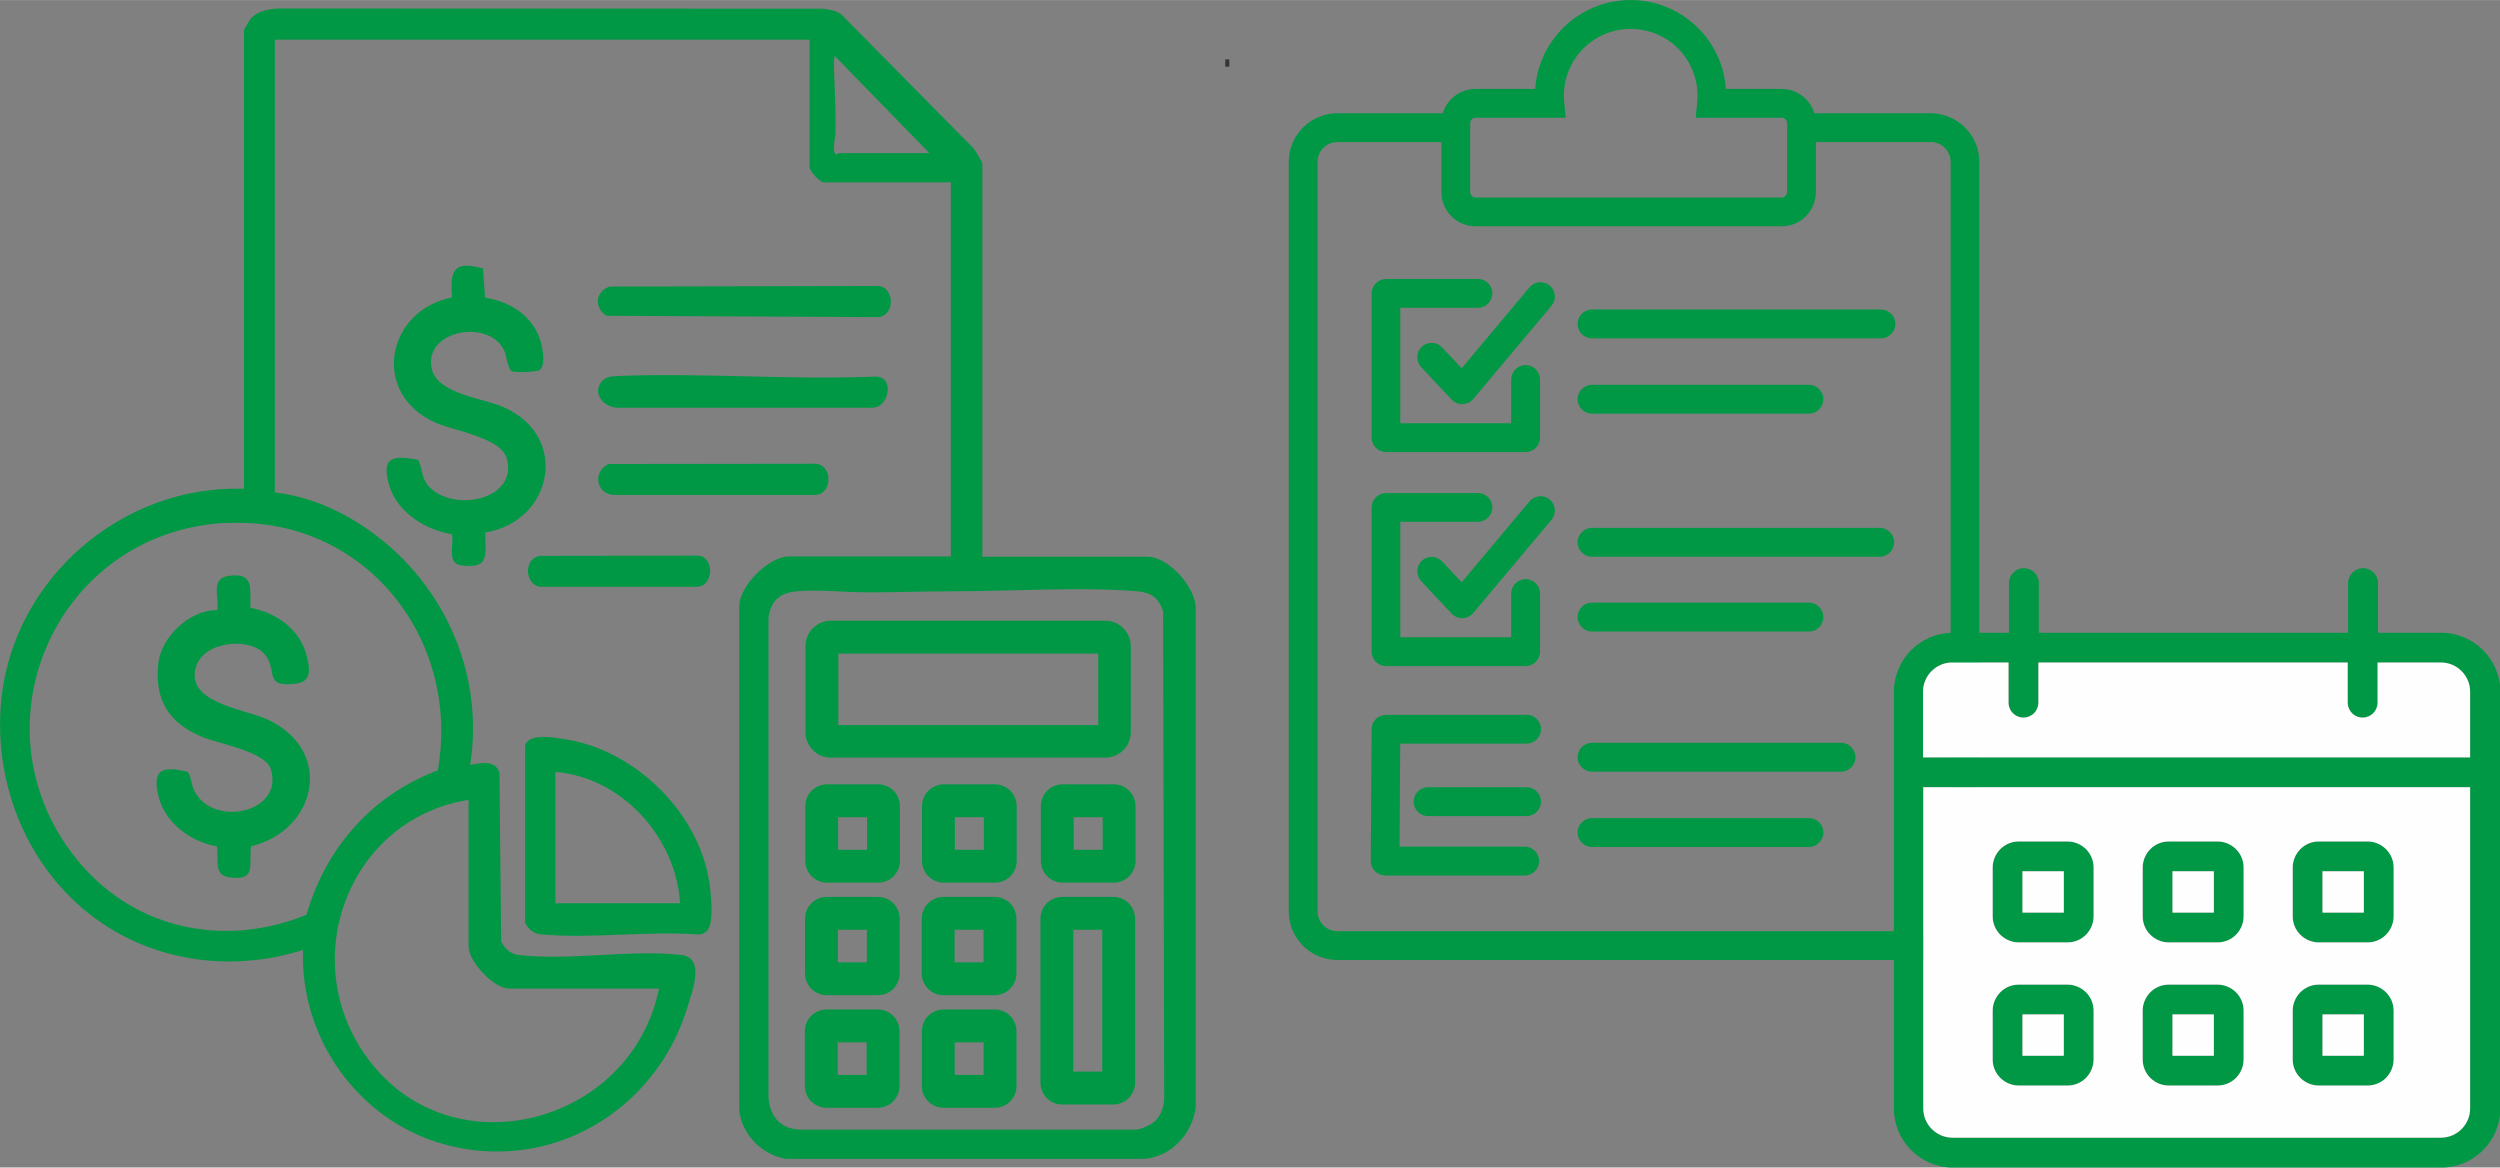
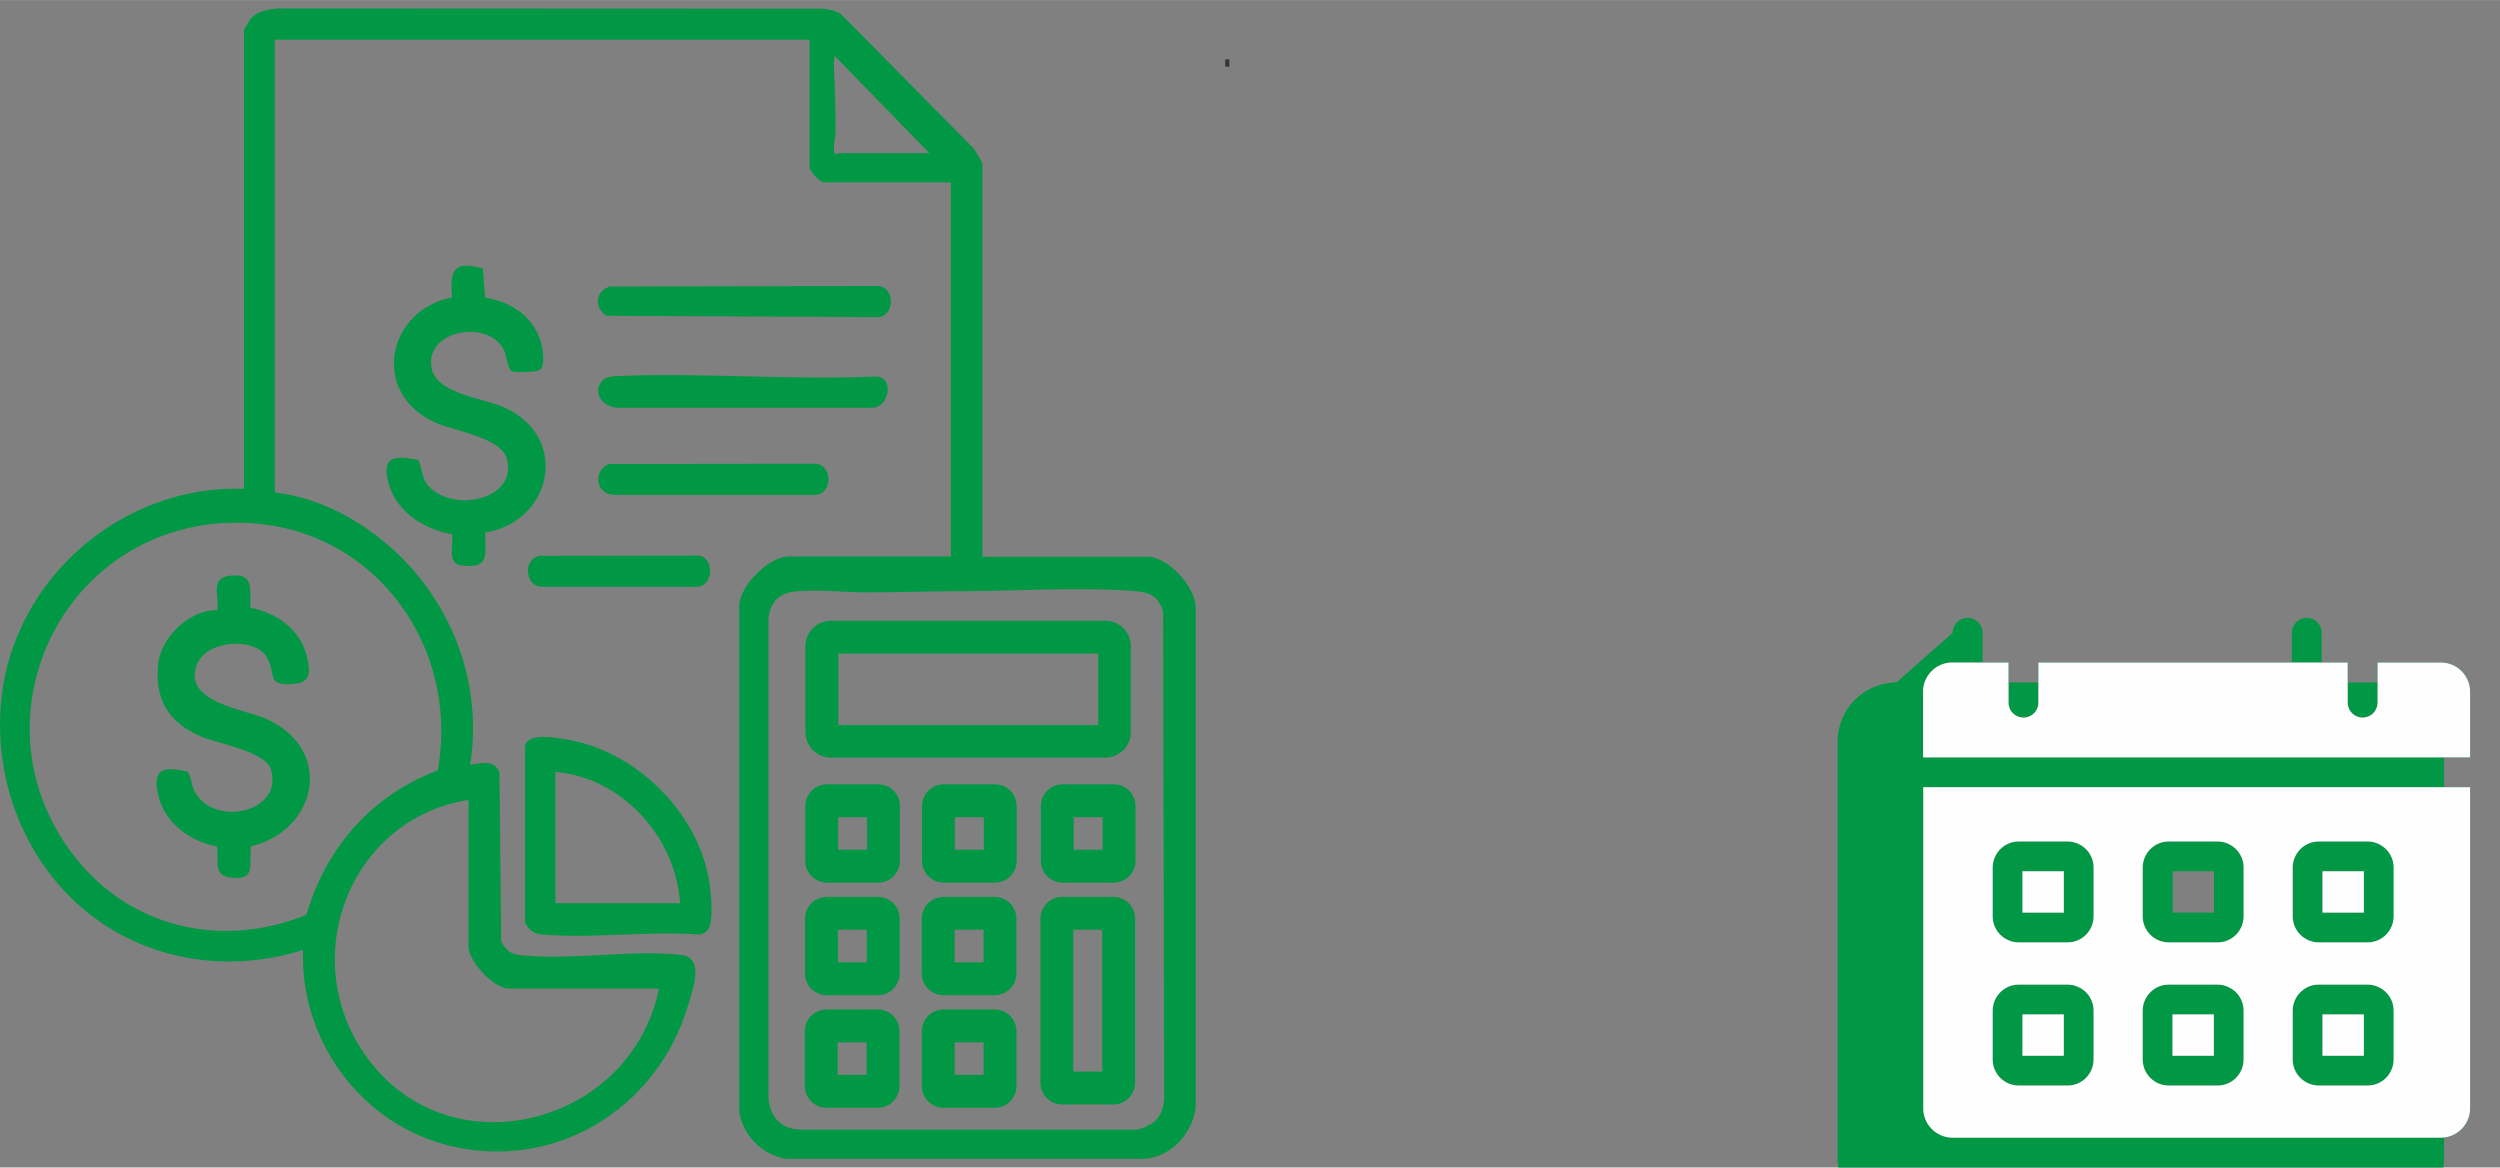
<svg xmlns="http://www.w3.org/2000/svg" xml:space="preserve" width="7.486in" height="3.496in" version="1.1" style="shape-rendering:geometricPrecision; text-rendering:geometricPrecision; image-rendering:optimizeQuality; fill-rule:evenodd; clip-rule:evenodd" viewBox="0 0 294.47 137.51">
  <rect x="0" y="0" width="294.47" height="137.51" fill="#808080" stroke="none" />
  <defs>
    <style type="text/css">
   
    .str0 {stroke:#373435;stroke-width:0.28;stroke-miterlimit:2.613}
    .fil1 {fill:none}
    .fil2 {fill:#FEFEFE}
    .fil0 {fill:#009844;fill-rule:nonzero}
   
  </style>
  </defs>
  <g id="Layer_x0020_1">
    <g id="_2100746284096">
      <path class="fil0" d="M28.7 3.63c0.03,-0.13 0.65,-1.2 0.78,-1.37 0.81,-0.98 2.02,-1.14 3.19,-1.27l64.36 0.03c0.81,0.16 1.63,0.23 2.24,0.85l15.37 15.57c0.23,0.26 1.07,1.66 1.07,1.85l0 46.28 19.44 0c2.47,0 5.72,3.61 5.69,6.08l0 58.77c-0.39,3.12 -2.89,5.85 -6.08,6.08l-42.16 0c-2.86,-0.49 -5.17,-2.8 -5.53,-5.69l0 -59.55c0.19,-2.44 3.54,-5.72 5.88,-5.72l19.05 0 0 -44.07 -14.98 0c-0.45,0 -1.66,-1.3 -1.66,-1.82l0 -14.98 -62.99 0 0 53.34c3.67,0.39 7.25,1.89 10.3,3.9 9.3,6.11 14.46,17.06 12.71,28.18 1.27,-0.23 2.93,-0.62 3.45,0.91l0.2 19.89c0.49,0.88 1.01,1.46 2.08,1.59 5.88,0.71 13.23,-0.68 19.14,0 2.8,0.33 1.33,4.13 0.78,5.98 -3.67,12.35 -16.19,19.86 -28.86,16.28 -10.01,-2.83 -16.84,-12.48 -16.48,-22.85 -7.22,2.31 -15.24,1.69 -21.84,-2.02 -9.72,-5.46 -14.85,-16.61 -13.68,-27.63 1.53,-14.2 14.3,-25.16 28.57,-24.67l0 -54.02 0 0 0 0 -0.03 0.07zm70.04 14.4c3.58,0 7.15,0 10.73,0l-11.12 -11.41c-0.16,0 -0.13,1.59 -0.1,1.85 0.1,2.37 0.19,4.78 0.16,7.15 0,0.52 -0.45,2.18 0.03,2.54 0.13,0.13 0.23,-0.1 0.29,-0.1l0 0 0 0 0 -0.03zm-72.22 43.55c-20.35,1.17 -30.26,24.77 -16.97,40.24 6.7,7.77 17.16,9.78 26.55,5.92 2.28,-7.9 7.74,-14.11 15.47,-17 2.76,-15.67 -8.81,-30.07 -25.06,-29.12l0 0 0 0 0 -0.03zm109.57 70.43c0.68,-0.65 1.04,-1.79 1.04,-2.73l-0.13 -57.27c-0.52,-1.63 -1.4,-2.21 -3.06,-2.37 -6.5,-0.55 -14.76,0 -21.48,0 -3.38,0 -6.89,0.13 -10.27,0.13 -2.57,0 -5.79,-0.36 -8.29,-0.13 -2.02,0.16 -3.15,1.11 -3.38,3.19l0 56.46c0.19,2.37 1.53,3.77 3.97,3.77l39.26 0c0.71,-0.03 1.82,-0.59 2.34,-1.04l0 0 0 0 0 0zm-80.9 -37.8c-13.81,2.18 -20.22,18.27 -12.32,29.84 9.65,14.17 31.46,8.65 34.75,-7.61l-17.68 0c-1.76,0 -4.75,-3.19 -4.75,-4.94l0 -17.29 0 0zm-25.68 -22.62c3.12,0.59 5.92,2.6 6.66,5.82 0.36,1.53 0.52,2.89 -1.37,3.12 -3.61,0.39 -2.18,-1.17 -3.38,-3.15 -1.46,-2.41 -7.35,-2.02 -8.32,1.11 -1.37,4.32 5.79,5.01 8.45,6.27 7.83,3.67 5.79,13.03 -1.98,14.92 -0.29,2.28 0.68,4.06 -2.5,3.67 -2.05,-0.26 -1.24,-2.24 -1.53,-3.67 -3.02,-0.52 -6.01,-2.67 -6.83,-5.75 -0.85,-3.28 0.33,-3.77 3.41,-3.02 0.52,0.85 0.36,1.63 0.94,2.54 2.41,3.97 10.4,2.18 8.84,-2.86 -0.65,-2.08 -6.14,-2.99 -8.03,-3.77 -3.97,-1.63 -5.69,-4.36 -5.23,-8.68 0.36,-3.15 3.77,-6.37 6.96,-6.27 0.23,-1.72 -0.88,-3.77 1.46,-4.06 2.99,-0.36 2.34,1.66 2.44,3.84l0 0 0 0 -0 -0.03zm27.37 -39.95l0.26 3.41c3.28,0.52 6.11,2.5 6.73,5.95 0.13,0.65 0.29,2.18 -0.29,2.57 -0.39,0.26 -2.8,0.33 -3.25,0.16 -0.52,-0.16 -0.65,-1.79 -0.91,-2.37 -1.69,-3.87 -9.49,-2.54 -8.58,2.02 0.62,3.02 5.98,3.48 8.42,4.55 7.96,3.45 5.82,13.52 -2.11,14.79 0,2.67 0.59,4.32 -2.83,3.87 -1.72,-0.23 -0.85,-2.47 -1.07,-3.67 -3.15,-0.52 -6.37,-2.5 -7.38,-5.69 -1.04,-3.38 0.36,-3.67 3.41,-3.06 0.52,1.17 0.33,2.18 1.3,3.19 2.93,3.02 10.4,1.5 9.13,-3.32 -0.68,-2.54 -6.21,-3.25 -8.48,-4.29 -7.64,-3.48 -5.66,-13.23 2.02,-14.72 -0.29,-3.25 0.23,-4.36 3.64,-3.41l0 0 0 0.03 0 0zm15.08 2.11l31.46 -0.07c2.02,0.13 2.02,3.54 0,3.67l-31.95 -0.16c-1.59,-0.94 -1.33,-3.02 0.49,-3.48l0 0 0 0 0 0.03zm32.08 10.86c1.14,0.91 0.33,3.51 -1.4,3.41l-29.97 0c-1.43,-0.07 -2.73,-1.4 -2.02,-2.76 0.49,-0.91 1.27,-0.94 2.21,-0.98 9.91,-0.39 20.22,0.49 30.16,0.07 0.36,0 0.71,0.03 1.01,0.26l0 0 0 0 -0 0zm-32.28 10.04l24.31 -0.03c2.02,0.13 2.02,3.54 0,3.67l-23.79 0c-2.15,-0.13 -2.47,-2.86 -0.55,-3.64l0 0 0.03 0zm-8.32 10.82l18.88 -0.03c1.85,0.29 1.72,3.54 -0.16,3.67l-18.56 0c-1.72,-0.26 -1.98,-3.15 -0.16,-3.61l0 0 0 -0.03zm19.89 44.14c-0.29,0.29 -0.75,0.49 -1.17,0.45 -5.92,-0.42 -12.55,0.52 -18.36,0 -0.98,-0.1 -1.46,-0.52 -1.95,-1.37l0 -20.9c0.45,-1.5 3.54,-0.91 4.78,-0.71 8.13,1.27 15.6,8.55 16.9,16.71 0.2,1.27 0.62,4.94 -0.23,5.79l0 0 0 0 0.03 0.03zm-3.22 -3.22c-0.49,-7.77 -6.83,-14.82 -14.69,-15.47l0 15.47 14.69 0zm17.26 12.51l6.01 0c0.72,0 1.37,0.29 1.82,0.75 0.45,0.45 0.75,1.11 0.75,1.82l0 6.44c0,0.72 -0.29,1.33 -0.75,1.82l0 0c-0.45,0.45 -1.11,0.75 -1.82,0.75l-6.01 0c-0.72,0 -1.33,-0.29 -1.82,-0.75l0 0c-0.45,-0.45 -0.75,-1.11 -0.75,-1.82l0 -6.44c0,-0.72 0.29,-1.37 0.75,-1.82l0 0c0.45,-0.45 1.11,-0.75 1.82,-0.75l0 0zm4.71 3.87l-3.41 0 0 3.84 3.41 0 0 -3.84zm9.07 -3.87l6.01 0c0.71,0 1.36,0.29 1.82,0.75 0.45,0.45 0.75,1.11 0.75,1.82l0 6.44c0,0.72 -0.29,1.33 -0.75,1.82l0 0c-0.45,0.45 -1.11,0.75 -1.82,0.75l-6.01 0c-0.71,0 -1.33,-0.29 -1.82,-0.75l0 0c-0.45,-0.45 -0.75,-1.11 -0.75,-1.82l0 -6.44c0,-0.72 0.29,-1.37 0.75,-1.82l0 0c0.45,-0.45 1.11,-0.75 1.82,-0.75l0 0zm4.71 3.87l-3.41 0 0 3.84 3.41 0 0 -3.84zm9.26 -17.13l6.01 0c0.71,0 1.37,0.29 1.82,0.75l0 0c0.45,0.45 0.75,1.11 0.75,1.82l0 19.31c0,0.72 -0.29,1.33 -0.75,1.82l0 0c-0.45,0.45 -1.11,0.75 -1.82,0.75l-6.01 0c-0.71,0 -1.37,-0.29 -1.82,-0.75l0 0c-0.45,-0.45 -0.75,-1.11 -0.75,-1.82l0 -19.31c0,-0.71 0.29,-1.33 0.75,-1.82l0 0c0.45,-0.45 1.11,-0.75 1.82,-0.75zm4.71 3.87l-3.41 0 0 16.71 3.41 0 0 -16.71zm-18.69 -3.87l6.01 0c0.71,0 1.36,0.29 1.82,0.75 0.45,0.45 0.75,1.11 0.75,1.82l0 6.44c0,0.71 -0.29,1.33 -0.75,1.82l0 0c-0.45,0.45 -1.11,0.75 -1.82,0.75l-6.01 0c-0.71,0 -1.33,-0.29 -1.82,-0.75l0 0c-0.45,-0.45 -0.75,-1.11 -0.75,-1.82l0 -6.44c0,-0.71 0.29,-1.37 0.75,-1.82l0 0c0.45,-0.45 1.11,-0.75 1.82,-0.75l0 0zm4.71 3.87l-3.41 0 0 3.84 3.41 0 0 -3.84zm-18.46 -3.87l6.01 0c0.72,0 1.37,0.29 1.82,0.75 0.45,0.45 0.75,1.11 0.75,1.82l0 6.44c0,0.71 -0.29,1.33 -0.75,1.82l0 0c-0.45,0.45 -1.11,0.75 -1.82,0.75l-6.01 0c-0.72,0 -1.33,-0.29 -1.82,-0.75l0 0c-0.45,-0.45 -0.75,-1.11 -0.75,-1.82l0 -6.44c0,-0.71 0.29,-1.37 0.75,-1.82l0 0c0.45,-0.45 1.11,-0.75 1.82,-0.75l0 0zm4.71 3.87l-3.41 0 0 3.84 3.41 0 0 -3.84zm9.07 -17.13l6.01 0c0.72,0 1.37,0.29 1.82,0.75 0.45,0.45 0.75,1.11 0.75,1.82l0 6.44c0,0.72 -0.29,1.33 -0.75,1.82l0 0c-0.45,0.45 -1.11,0.75 -1.82,0.75l-6.01 0c-0.72,0 -1.33,-0.29 -1.82,-0.75l0 0c-0.45,-0.45 -0.75,-1.11 -0.75,-1.82l0 -6.44c0,-0.71 0.29,-1.37 0.75,-1.82l0 0c0.45,-0.45 1.11,-0.75 1.82,-0.75l0 0zm4.71 3.87l-3.41 0 0 3.84 3.41 0 0 -3.84zm-18.46 -3.87l6.01 0c0.71,0 1.37,0.29 1.82,0.75 0.45,0.45 0.75,1.11 0.75,1.82l0 6.44c0,0.72 -0.29,1.33 -0.75,1.82l0 0c-0.45,0.45 -1.11,0.75 -1.82,0.75l-6.01 0c-0.71,0 -1.33,-0.29 -1.82,-0.75l0 0c-0.45,-0.45 -0.75,-1.11 -0.75,-1.82l0 -6.44c0,-0.71 0.29,-1.37 0.75,-1.82l0 0c0.45,-0.45 1.11,-0.75 1.82,-0.75l0 0zm4.71 3.87l-3.41 0 0 3.84 3.41 0 0 -3.84zm23.04 -3.87l6.01 0c0.72,0 1.37,0.29 1.82,0.75 0.45,0.45 0.75,1.11 0.75,1.82l0 6.44c0,0.72 -0.29,1.33 -0.75,1.82l0 0c-0.45,0.45 -1.11,0.75 -1.82,0.75l-6.01 0c-0.72,0 -1.33,-0.29 -1.82,-0.75l0 0c-0.45,-0.45 -0.75,-1.11 -0.75,-1.82l0 -6.44c0,-0.71 0.29,-1.37 0.75,-1.82l0 0c0.45,-0.45 1.11,-0.75 1.82,-0.75l0 0zm4.71 3.87l-3.41 0 0 3.84 3.41 0 0 -3.84zm-32.02 -23.14l32.34 0c0.81,0 1.59,0.33 2.11,0.88 0.55,0.55 0.88,1.3 0.88,2.11l0 10.14c0,0.81 -0.33,1.59 -0.88,2.11 -0.55,0.55 -1.3,0.88 -2.11,0.88l-32.34 0c-0.81,0 -1.59,-0.33 -2.11,-0.88 -0.55,-0.55 -0.88,-1.3 -0.88,-2.11l0 -10.14c0,-0.81 0.33,-1.59 0.88,-2.11 0.55,-0.55 1.3,-0.88 2.11,-0.88zm31.5 3.87l-30.62 0 0 8.42 30.62 0 0 -8.42z" />
      <polygon class="fil1 str0" points="144.66,7.13 144.46,7.13 144.46,7.71 144.66,7.71 " />
-       <path class="fil0" d="M168.21 96.12c-0.93,0 -1.7,-0.76 -1.7,-1.7 0,-0.93 0.76,-1.7 1.7,-1.7l11.6 0c0.93,0 1.7,0.76 1.7,1.7 0,0.93 -0.76,1.7 -1.7,1.7l-11.6 0zm11.6 -11.94c0.93,0 1.7,0.76 1.7,1.7 0,0.93 -0.76,1.7 -1.7,1.7l-14.88 0 -0.08 12.14 14.74 0c0.93,0 1.7,0.76 1.7,1.7 0,0.93 -0.76,1.7 -1.7,1.7l-16.44 0 0 -0.01 -0.01 0c-0.93,-0.01 -1.68,-0.76 -1.68,-1.69l0.1 -15.38c-0.01,-0.04 -0.01,-0.09 -0.01,-0.14 0,-0.93 0.76,-1.7 1.7,-1.7l16.56 0 -0 -0.01zm-12.41 -15.74c-0.64,-0.68 -0.61,-1.75 0.07,-2.39 0.68,-0.64 1.75,-0.61 2.39,0.07l2.31 2.46 7.99 -9.53c0.6,-0.72 1.66,-0.81 2.38,-0.21 0.72,0.6 0.81,1.66 0.21,2.38l-9.22 10.98 0 0c-0.04,0.05 -0.09,0.1 -0.14,0.15 -0.68,0.64 -1.75,0.61 -2.39,-0.07l-3.61 -3.84 0 0zm6.68 -10.38c0.93,0 1.7,0.76 1.7,1.7 0,0.93 -0.76,1.7 -1.7,1.7l-9.14 0 0 13.6 13.06 0 0 -5.15c0,-0.93 0.76,-1.7 1.7,-1.7 0.93,0 1.7,0.76 1.7,1.7l0 6.84c0,0.93 -0.76,1.7 -1.7,1.7l-16.44 0c-0.93,0 -1.7,-0.76 -1.7,-1.7l0 -16.98c0,-0.93 0.76,-1.7 1.7,-1.7l10.83 0 0 0zm-6.68 -14.83c-0.64,-0.68 -0.61,-1.75 0.07,-2.39 0.68,-0.64 1.75,-0.61 2.39,0.07l2.31 2.46 7.99 -9.53c0.6,-0.72 1.66,-0.81 2.38,-0.21 0.72,0.6 0.81,1.66 0.21,2.38l-9.22 10.98 0 0c-0.04,0.05 -0.09,0.1 -0.14,0.15 -0.68,0.64 -1.75,0.61 -2.39,-0.07l-3.61 -3.84 0 0zm6.68 -10.38c0.93,0 1.7,0.76 1.7,1.7 0,0.93 -0.76,1.7 -1.7,1.7l-9.14 0 0 13.6 13.06 0 0 -5.15c0,-0.93 0.76,-1.7 1.7,-1.7 0.93,0 1.7,0.76 1.7,1.7l0 6.84c0,0.93 -0.76,1.7 -1.7,1.7l-16.44 0c-0.93,0 -1.7,-0.76 -1.7,-1.7l0 -16.98c0,-0.93 0.76,-1.7 1.7,-1.7l10.83 0 0 -0zm13.44 66.91c-0.93,0 -1.7,-0.76 -1.7,-1.7 0,-0.93 0.76,-1.7 1.7,-1.7l25.55 0c0.93,0 1.7,0.76 1.7,1.7 0,0.93 -0.76,1.7 -1.7,1.7l-25.55 0zm0 -8.87c-0.93,0 -1.7,-0.76 -1.7,-1.7 0,-0.93 0.76,-1.7 1.7,-1.7l29.33 0c0.93,0 1.7,0.76 1.7,1.7 0,0.93 -0.76,1.7 -1.7,1.7l-29.33 0zm0 -16.51c-0.93,0 -1.7,-0.76 -1.7,-1.7 0,-0.93 0.76,-1.7 1.7,-1.7l25.55 0c0.93,0 1.7,0.76 1.7,1.7 0,0.93 -0.76,1.7 -1.7,1.7l-25.55 0zm0 -8.81c-0.93,0 -1.7,-0.76 -1.7,-1.7 0,-0.93 0.76,-1.7 1.7,-1.7l33.89 0c0.93,0 1.7,0.76 1.7,1.7 0,0.93 -0.76,1.7 -1.7,1.7l-33.89 0zm0 -16.85c-0.93,0 -1.7,-0.76 -1.7,-1.7 0,-0.93 0.76,-1.7 1.7,-1.7l25.55 0c0.93,0 1.7,0.76 1.7,1.7 0,0.93 -0.76,1.7 -1.7,1.7l-25.55 0zm0 -8.87c-0.93,0 -1.7,-0.76 -1.7,-1.7 0,-0.93 0.76,-1.7 1.7,-1.7l34.03 0c0.93,0 1.7,0.76 1.7,1.7 0,0.93 -0.76,1.7 -1.7,1.7l-34.03 0zm-4.98 -25.99l-8.73 0c-0.17,0 -0.34,0.07 -0.45,0.19 -0.12,0.12 -0.19,0.28 -0.19,0.45l0 8.12c0,0.17 0.07,0.34 0.19,0.45 0.12,0.12 0.28,0.19 0.45,0.19l36.05 0c0.17,0 0.34,-0.07 0.45,-0.19 0.12,-0.12 0.19,-0.28 0.19,-0.45l0 -8.12c0,-0.17 -0.07,-0.34 -0.19,-0.45 -0.12,-0.12 -0.28,-0.19 -0.45,-0.19l-10.12 0 0.17 -1.84c0.01,-0.1 0.02,-0.23 0.03,-0.38 0,-0.06 0.01,-0.18 0.01,-0.37 0,-2.18 -0.88,-4.14 -2.3,-5.57 -1.43,-1.43 -3.39,-2.3 -5.57,-2.3 -2.18,0 -4.14,0.88 -5.57,2.3 -1.43,1.43 -2.3,3.39 -2.3,5.57 0,0.19 0,0.31 0.01,0.37 0.01,0.15 0.01,0.27 0.03,0.38l0.17 1.84 -1.85 0 -0.01 0zm31.35 2.87l0 5.89c0,1.11 -0.45,2.12 -1.18,2.85 -0.73,0.73 -1.74,1.18 -2.85,1.18l-36.05 0c-1.11,0 -2.12,-0.45 -2.85,-1.18 -0.73,-0.73 -1.18,-1.74 -1.18,-2.85l0 -5.89 -12.25 0c-0.64,0 -1.22,0.26 -1.65,0.68 -0.42,0.42 -0.68,1.01 -0.68,1.65l0 88.29c0,0.64 0.26,1.22 0.68,1.65 0.42,0.42 1.01,0.68 1.65,0.68l69.9 0c0.64,0 1.22,-0.26 1.65,-0.68 0.42,-0.42 0.68,-1.01 0.68,-1.65l0 -88.29c0,-0.64 -0.26,-1.22 -0.68,-1.65 -0.42,-0.42 -1.01,-0.68 -1.65,-0.68l-13.54 0zm-40.08 -6.26l7.02 0c0.19,-2.8 1.41,-5.31 3.27,-7.17 2.04,-2.04 4.85,-3.3 7.96,-3.3 3.11,0 5.93,1.26 7.96,3.3 1.86,1.86 3.08,4.38 3.27,7.17l6.56 0c1.11,0 2.12,0.45 2.85,1.18 0.47,0.47 0.82,1.04 1.01,1.69l13.71 0c1.57,0 3,0.64 4.04,1.68 1.04,1.04 1.68,2.46 1.68,4.04l0 88.29c0,1.57 -0.64,3 -1.68,4.04 -1.04,1.04 -2.46,1.68 -4.04,1.68l-69.9 0c-1.57,0 -3,-0.64 -4.04,-1.68 -1.04,-1.04 -1.68,-2.46 -1.68,-4.04l0 -88.29c0,-1.57 0.64,-3 1.68,-4.04 1.04,-1.04 2.46,-1.68 4.04,-1.68l12.42 0c0.19,-0.65 0.55,-1.22 1.01,-1.69 0.73,-0.73 1.74,-1.18 2.85,-1.18l-0 0z" />
      <g>
-         <path class="fil0" d="M290.95 92.72l-64.41 0 0 37.84c0,0.94 0.38,1.8 1.01,2.43 0.62,0.62 1.49,1.01 2.43,1.01l57.53 0c0.94,0 1.8,-0.38 2.43,-1.01 0.62,-0.62 1.01,-1.49 1.01,-2.43l0 -37.84 0.01 0zm-64.41 -3.51l64.41 0 0 -7.74c0,-0.94 -0.38,-1.8 -1.01,-2.43 -0.62,-0.62 -1.49,-1.01 -2.43,-1.01l-7.46 0 0 4.73c0,0.97 -0.78,1.76 -1.76,1.76 -0.97,0 -1.76,-0.78 -1.76,-1.76l0 -4.73 -36.43 0 0 4.73c0,0.97 -0.78,1.76 -1.76,1.76 -0.97,0 -1.76,-0.78 -1.76,-1.76l0 -4.73 -6.63 0c-0.94,0 -1.8,0.38 -2.43,1.01 -0.62,0.62 -1.01,1.49 -1.01,2.43l0 7.74 0.01 0zm51.9 30.27l-4.87 0 0 4.87 4.87 0 0 -4.87zm-5.31 -3.51l5.75 0c0.84,0 1.61,0.35 2.17,0.9 0.56,0.56 0.9,1.32 0.9,2.17l0 5.75c0,0.84 -0.35,1.61 -0.9,2.17 -0.56,0.56 -1.32,0.9 -2.17,0.9l-5.75 0c-0.84,0 -1.61,-0.35 -2.17,-0.9 -0.56,-0.56 -0.9,-1.32 -0.9,-2.17l0 -5.75c0,-0.84 0.35,-1.61 0.9,-2.17 0.56,-0.56 1.32,-0.9 2.17,-0.9zm-30.03 3.51l-4.87 0 0 4.87 4.87 0 0 -4.87zm-5.31 -3.51l5.75 0c0.84,0 1.61,0.35 2.17,0.9 0.56,0.56 0.9,1.32 0.9,2.17l0 5.75c0,0.84 -0.35,1.61 -0.9,2.17 -0.56,0.56 -1.32,0.9 -2.17,0.9l-5.75 0c-0.84,0 -1.61,-0.35 -2.17,-0.9 -0.56,-0.56 -0.9,-1.32 -0.9,-2.17l0 -5.75c0,-0.84 0.35,-1.61 0.9,-2.17 0.56,-0.56 1.32,-0.9 2.17,-0.9zm22.99 3.51l-4.87 0 0 4.87 4.87 0 0 -4.87zm-5.32 -3.51l5.75 0c0.84,0 1.61,0.35 2.17,0.9 0.56,0.56 0.9,1.32 0.9,2.17l0 5.75c0,0.84 -0.35,1.61 -0.9,2.17 -0.56,0.56 -1.32,0.9 -2.17,0.9l-5.75 0c-0.84,0 -1.61,-0.35 -2.17,-0.9 -0.56,-0.56 -0.9,-1.32 -0.9,-2.17l0 -5.75c0,-0.84 0.35,-1.61 0.9,-2.17 0.56,-0.56 1.32,-0.9 2.17,-0.9zm22.99 -13.35l-4.87 0 0 4.87 4.87 0 0 -4.87zm-5.31 -3.51l5.75 0c0.84,0 1.61,0.35 2.17,0.9 0.56,0.56 0.9,1.32 0.9,2.17l0 5.75c0,0.84 -0.35,1.61 -0.9,2.17 -0.56,0.56 -1.32,0.9 -2.17,0.9l-5.75 0c-0.84,0 -1.61,-0.35 -2.17,-0.9 -0.56,-0.56 -0.9,-1.32 -0.9,-2.17l0 -5.75c0,-0.84 0.35,-1.61 0.9,-2.17 0.56,-0.56 1.32,-0.9 2.17,-0.9zm-30.03 3.51l-4.87 0 0 4.87 4.87 0 0 -4.87zm-5.31 -3.51l5.75 0c0.84,0 1.61,0.35 2.17,0.9 0.56,0.56 0.9,1.32 0.9,2.17l0 5.75c0,0.84 -0.35,1.61 -0.9,2.17 -0.56,0.56 -1.32,0.9 -2.17,0.9l-5.75 0c-0.84,0 -1.61,-0.35 -2.17,-0.9 -0.56,-0.56 -0.9,-1.32 -0.9,-2.17l0 -5.75c0,-0.84 0.35,-1.61 0.9,-2.17 0.56,-0.56 1.32,-0.9 2.17,-0.9zm22.99 3.51l-4.87 0 0 4.87 4.87 0 0 -4.87zm-5.32 -3.51l5.75 0c0.84,0 1.61,0.35 2.17,0.9 0.56,0.56 0.9,1.32 0.9,2.17l0 5.75c0,0.84 -0.35,1.61 -0.9,2.17 -0.56,0.56 -1.32,0.9 -2.17,0.9l-5.75 0c-0.84,0 -1.61,-0.35 -2.17,-0.9 -0.56,-0.56 -0.9,-1.32 -0.9,-2.17l0 -5.75c0,-0.84 0.35,-1.61 0.9,-2.17 0.56,-0.56 1.32,-0.9 2.17,-0.9zm-25.47 -24.58l6.63 0 0 -5.85c0,-0.97 0.78,-1.76 1.76,-1.76 0.97,0 1.76,0.78 1.76,1.76l0 5.85 36.43 0 0 -5.85c0,-0.97 0.78,-1.76 1.76,-1.76 0.97,0 1.76,0.78 1.76,1.76l0 5.85 7.46 0c1.91,0 3.65,0.78 4.91,2.04 1.26,1.26 2.04,3 2.04,4.91l0 49.09c0,1.91 -0.78,3.65 -2.04,4.91 -1.26,1.26 -3,2.04 -4.91,2.04l-57.53 0c-1.91,0 -3.65,-0.78 -4.91,-2.04 -1.26,-1.26 -2.04,-3 -2.04,-4.91l0 -49.09c0,-1.91 0.78,-3.65 2.04,-4.91 1.26,-1.26 3,-2.04 4.91,-2.04l-0.02 0z" />
+         <path class="fil0" d="M290.95 92.72l-64.41 0 0 37.84c0,0.94 0.38,1.8 1.01,2.43 0.62,0.62 1.49,1.01 2.43,1.01l57.53 0c0.94,0 1.8,-0.38 2.43,-1.01 0.62,-0.62 1.01,-1.49 1.01,-2.43l0 -37.84 0.01 0zm-64.41 -3.51l64.41 0 0 -7.74c0,-0.94 -0.38,-1.8 -1.01,-2.43 -0.62,-0.62 -1.49,-1.01 -2.43,-1.01l-7.46 0 0 4.73c0,0.97 -0.78,1.76 -1.76,1.76 -0.97,0 -1.76,-0.78 -1.76,-1.76l0 -4.73 -36.43 0 0 4.73c0,0.97 -0.78,1.76 -1.76,1.76 -0.97,0 -1.76,-0.78 -1.76,-1.76l0 -4.73 -6.63 0c-0.94,0 -1.8,0.38 -2.43,1.01 -0.62,0.62 -1.01,1.49 -1.01,2.43l0 7.74 0.01 0zm51.9 30.27l-4.87 0 0 4.87 4.87 0 0 -4.87zm-5.31 -3.51l5.75 0c0.84,0 1.61,0.35 2.17,0.9 0.56,0.56 0.9,1.32 0.9,2.17l0 5.75c0,0.84 -0.35,1.61 -0.9,2.17 -0.56,0.56 -1.32,0.9 -2.17,0.9l-5.75 0c-0.84,0 -1.61,-0.35 -2.17,-0.9 -0.56,-0.56 -0.9,-1.32 -0.9,-2.17l0 -5.75c0,-0.84 0.35,-1.61 0.9,-2.17 0.56,-0.56 1.32,-0.9 2.17,-0.9zm-30.03 3.51l-4.87 0 0 4.87 4.87 0 0 -4.87zm-5.31 -3.51l5.75 0c0.84,0 1.61,0.35 2.17,0.9 0.56,0.56 0.9,1.32 0.9,2.17l0 5.75c0,0.84 -0.35,1.61 -0.9,2.17 -0.56,0.56 -1.32,0.9 -2.17,0.9l-5.75 0c-0.84,0 -1.61,-0.35 -2.17,-0.9 -0.56,-0.56 -0.9,-1.32 -0.9,-2.17l0 -5.75c0,-0.84 0.35,-1.61 0.9,-2.17 0.56,-0.56 1.32,-0.9 2.17,-0.9zm22.99 3.51l-4.87 0 0 4.87 4.87 0 0 -4.87zm-5.32 -3.51l5.75 0c0.84,0 1.61,0.35 2.17,0.9 0.56,0.56 0.9,1.32 0.9,2.17l0 5.75c0,0.84 -0.35,1.61 -0.9,2.17 -0.56,0.56 -1.32,0.9 -2.17,0.9l-5.75 0c-0.84,0 -1.61,-0.35 -2.17,-0.9 -0.56,-0.56 -0.9,-1.32 -0.9,-2.17l0 -5.75c0,-0.84 0.35,-1.61 0.9,-2.17 0.56,-0.56 1.32,-0.9 2.17,-0.9zm22.99 -13.35l-4.87 0 0 4.87 4.87 0 0 -4.87zm-5.31 -3.51l5.75 0c0.84,0 1.61,0.35 2.17,0.9 0.56,0.56 0.9,1.32 0.9,2.17l0 5.75c0,0.84 -0.35,1.61 -0.9,2.17 -0.56,0.56 -1.32,0.9 -2.17,0.9l-5.75 0c-0.84,0 -1.61,-0.35 -2.17,-0.9 -0.56,-0.56 -0.9,-1.32 -0.9,-2.17l0 -5.75c0,-0.84 0.35,-1.61 0.9,-2.17 0.56,-0.56 1.32,-0.9 2.17,-0.9zm-30.03 3.51l-4.87 0 0 4.87 4.87 0 0 -4.87zm-5.31 -3.51l5.75 0c0.84,0 1.61,0.35 2.17,0.9 0.56,0.56 0.9,1.32 0.9,2.17l0 5.75c0,0.84 -0.35,1.61 -0.9,2.17 -0.56,0.56 -1.32,0.9 -2.17,0.9l-5.75 0c-0.84,0 -1.61,-0.35 -2.17,-0.9 -0.56,-0.56 -0.9,-1.32 -0.9,-2.17l0 -5.75c0,-0.84 0.35,-1.61 0.9,-2.17 0.56,-0.56 1.32,-0.9 2.17,-0.9zm22.99 3.51l-4.87 0 0 4.87 4.87 0 0 -4.87zm-5.32 -3.51l5.75 0c0.84,0 1.61,0.35 2.17,0.9 0.56,0.56 0.9,1.32 0.9,2.17l0 5.75c0,0.84 -0.35,1.61 -0.9,2.17 -0.56,0.56 -1.32,0.9 -2.17,0.9l-5.75 0c-0.84,0 -1.61,-0.35 -2.17,-0.9 -0.56,-0.56 -0.9,-1.32 -0.9,-2.17l0 -5.75c0,-0.84 0.35,-1.61 0.9,-2.17 0.56,-0.56 1.32,-0.9 2.17,-0.9zm-25.47 -24.58c0,-0.97 0.78,-1.76 1.76,-1.76 0.97,0 1.76,0.78 1.76,1.76l0 5.85 36.43 0 0 -5.85c0,-0.97 0.78,-1.76 1.76,-1.76 0.97,0 1.76,0.78 1.76,1.76l0 5.85 7.46 0c1.91,0 3.65,0.78 4.91,2.04 1.26,1.26 2.04,3 2.04,4.91l0 49.09c0,1.91 -0.78,3.65 -2.04,4.91 -1.26,1.26 -3,2.04 -4.91,2.04l-57.53 0c-1.91,0 -3.65,-0.78 -4.91,-2.04 -1.26,-1.26 -2.04,-3 -2.04,-4.91l0 -49.09c0,-1.91 0.78,-3.65 2.04,-4.91 1.26,-1.26 3,-2.04 4.91,-2.04l-0.02 0z" />
        <path class="fil2" d="M281.04 110.1c-0.56,0.56 -1.32,0.9 -2.17,0.9l-5.75 0c-0.84,0 -1.61,-0.35 -2.17,-0.9 -0.56,-0.56 -0.9,-1.32 -0.9,-2.17l0 -5.75c0,-0.84 0.35,-1.61 0.9,-2.17 0.56,-0.56 1.32,-0.9 2.17,-0.9l5.75 0c0.84,0 1.61,0.35 2.17,0.9 0.56,0.56 0.9,1.32 0.9,2.17l0 5.75c0,0.84 -0.35,1.61 -0.9,2.17zm9.9 -17.38l-64.4 0 0 37.84c0,0.94 0.38,1.8 1.01,2.43 0.62,0.62 1.49,1.01 2.43,1.01l57.53 0c0.94,0 1.8,-0.38 2.43,-1.01 0.62,-0.62 1.01,-1.49 1.01,-2.43l0 -37.84zm-9 26.32l0 5.75c0,0.84 -0.35,1.61 -0.9,2.17 -0.56,0.56 -1.32,0.9 -2.17,0.9l-5.75 0c-0.84,0 -1.61,-0.35 -2.17,-0.9 -0.56,-0.56 -0.9,-1.32 -0.9,-2.17l0 -5.75c0,-0.84 0.35,-1.61 0.9,-2.17 0.56,-0.56 1.32,-0.9 2.17,-0.9l5.75 0c0.84,0 1.61,0.35 2.17,0.9 0.56,0.56 0.9,1.32 0.9,2.17zm-17.67 0l0 5.75c0,0.84 -0.35,1.61 -0.9,2.17 -0.56,0.56 -1.32,0.9 -2.17,0.9l-5.75 0c-0.84,0 -1.61,-0.35 -2.17,-0.9 -0.56,-0.56 -0.9,-1.32 -0.9,-2.17l0 -5.75c0,-0.84 0.35,-1.61 0.9,-2.17 0.56,-0.56 1.32,-0.9 2.17,-0.9l5.75 0c0.84,0 1.61,0.35 2.17,0.9 0.56,0.56 0.9,1.32 0.9,2.17zm-17.67 0l0 5.75c0,0.84 -0.35,1.61 -0.9,2.17 -0.56,0.56 -1.32,0.9 -2.17,0.9l-5.75 0c-0.84,0 -1.61,-0.35 -2.17,-0.9 -0.56,-0.56 -0.9,-1.32 -0.9,-2.17l0 -5.75c0,-0.84 0.35,-1.61 0.9,-2.17 0.56,-0.56 1.32,-0.9 2.17,-0.9l5.75 0c0.84,0 1.61,0.35 2.17,0.9 0.56,0.56 0.9,1.32 0.9,2.17zm16.77 -8.94c-0.56,0.56 -1.32,0.9 -2.17,0.9l-5.75 0c-0.84,0 -1.61,-0.35 -2.17,-0.9 -0.56,-0.56 -0.9,-1.32 -0.9,-2.17l0 -5.75c0,-0.84 0.35,-1.61 0.9,-2.17 0.56,-0.56 1.32,-0.9 2.17,-0.9l5.75 0c0.84,0 1.61,0.35 2.17,0.9 0.56,0.56 0.9,1.32 0.9,2.17l0 5.75c0,0.84 -0.35,1.61 -0.9,2.17zm-16.77 -7.92l0 5.75c0,0.84 -0.35,1.61 -0.9,2.17 -0.56,0.56 -1.32,0.9 -2.17,0.9l-5.75 0c-0.84,0 -1.61,-0.35 -2.17,-0.9 -0.56,-0.56 -0.9,-1.32 -0.9,-2.17l0 -5.75c0,-0.84 0.35,-1.61 0.9,-2.17 0.56,-0.56 1.32,-0.9 2.17,-0.9l5.75 0c0.84,0 1.61,0.35 2.17,0.9 0.56,0.56 0.9,1.32 0.9,2.17z" />
        <path class="fil2" d="M226.54 89.21l64.41 0 0 -7.74c0,-0.94 -0.38,-1.8 -1.01,-2.43 -0.62,-0.62 -1.49,-1.01 -2.43,-1.01l-7.46 0 0 4.73c0,0.97 -0.78,1.76 -1.76,1.76 -0.97,0 -1.76,-0.78 -1.76,-1.76l0 -4.73 -36.43 0 0 4.73c0,0.97 -0.78,1.76 -1.76,1.76 -0.97,0 -1.76,-0.78 -1.76,-1.76l0 -4.73 -6.63 0c-0.94,0 -1.8,0.38 -2.43,1.01 -0.62,0.62 -1.01,1.49 -1.01,2.43l0 7.74 0.01 0z" />
-         <polygon class="fil2" points="260.76,102.62 255.89,102.62 255.89,107.49 260.76,107.49 " />
        <polygon class="fil2" points="273.56,102.62 273.56,107.49 278.43,107.49 278.43,102.62 " />
        <polygon class="fil2" points="278.43,119.48 273.56,119.48 273.56,124.35 278.43,124.35 " />
        <polygon class="fil2" points="260.76,124.35 260.76,119.48 255.89,119.48 255.89,124.35 " />
        <polygon class="fil2" points="243.09,124.35 243.09,119.48 238.22,119.48 238.22,124.35 " />
        <polygon class="fil2" points="238.22,107.49 243.09,107.49 243.09,102.62 238.22,102.62 " />
      </g>
    </g>
  </g>
</svg>